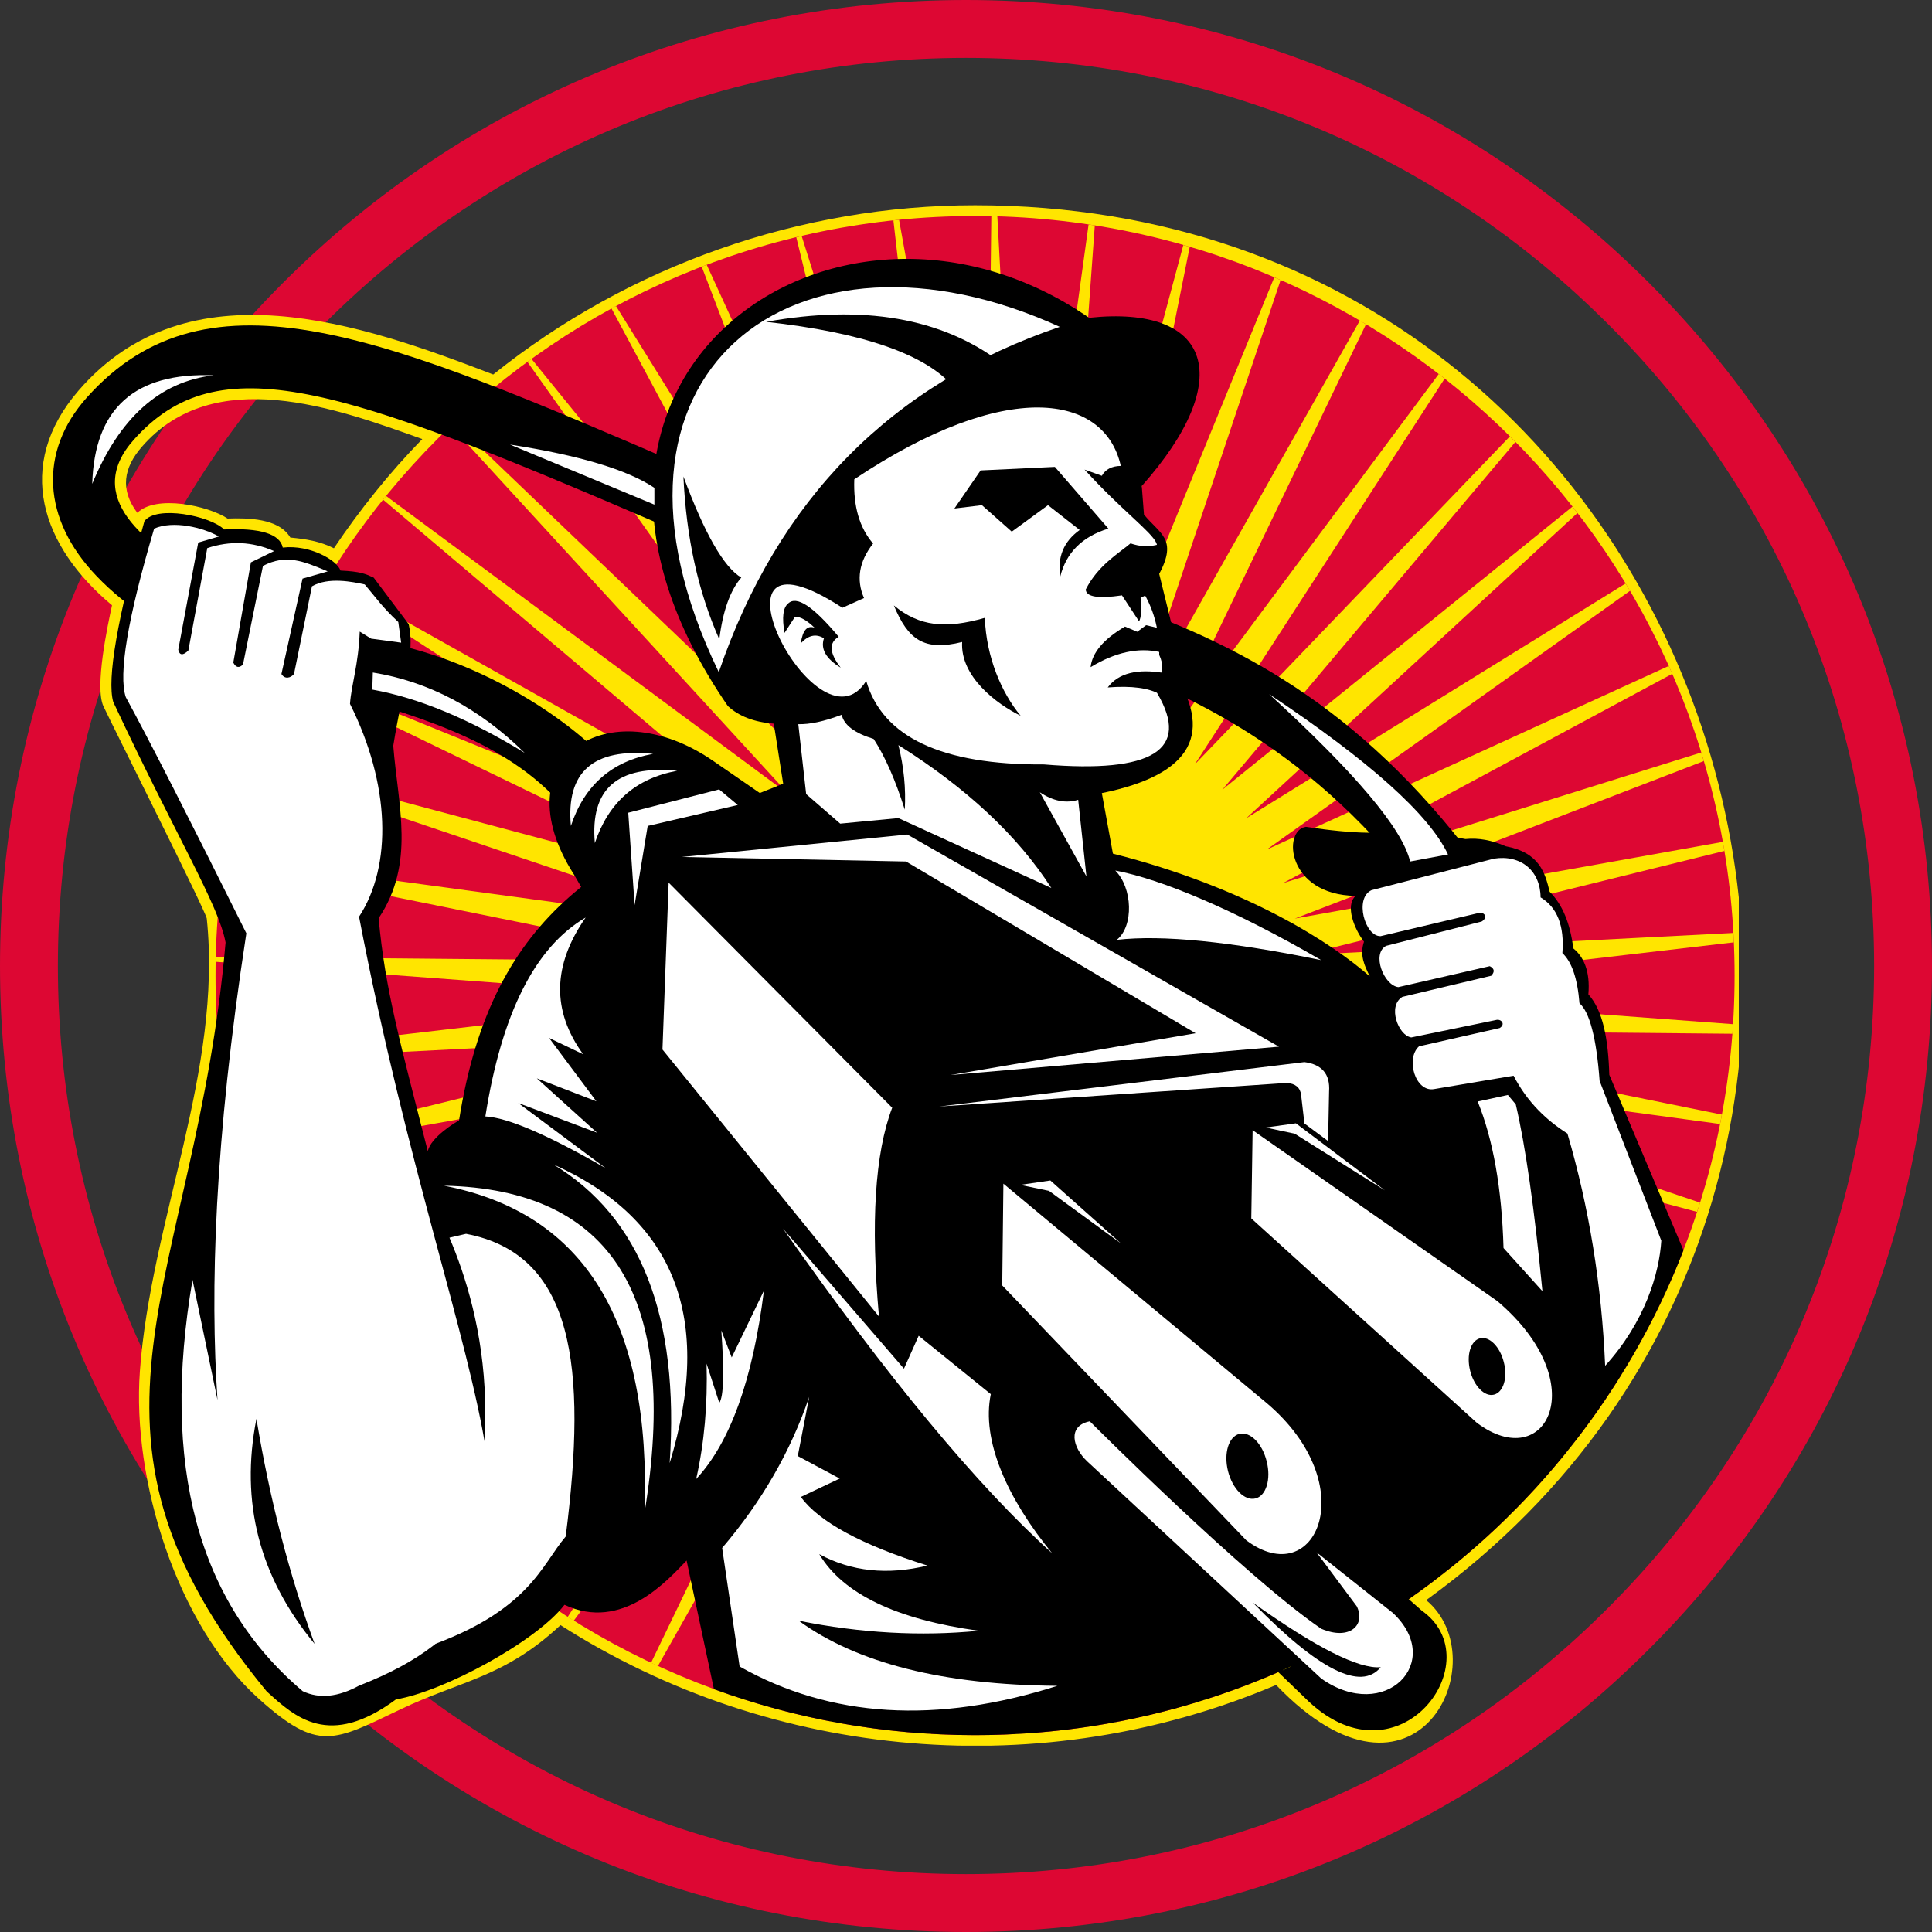
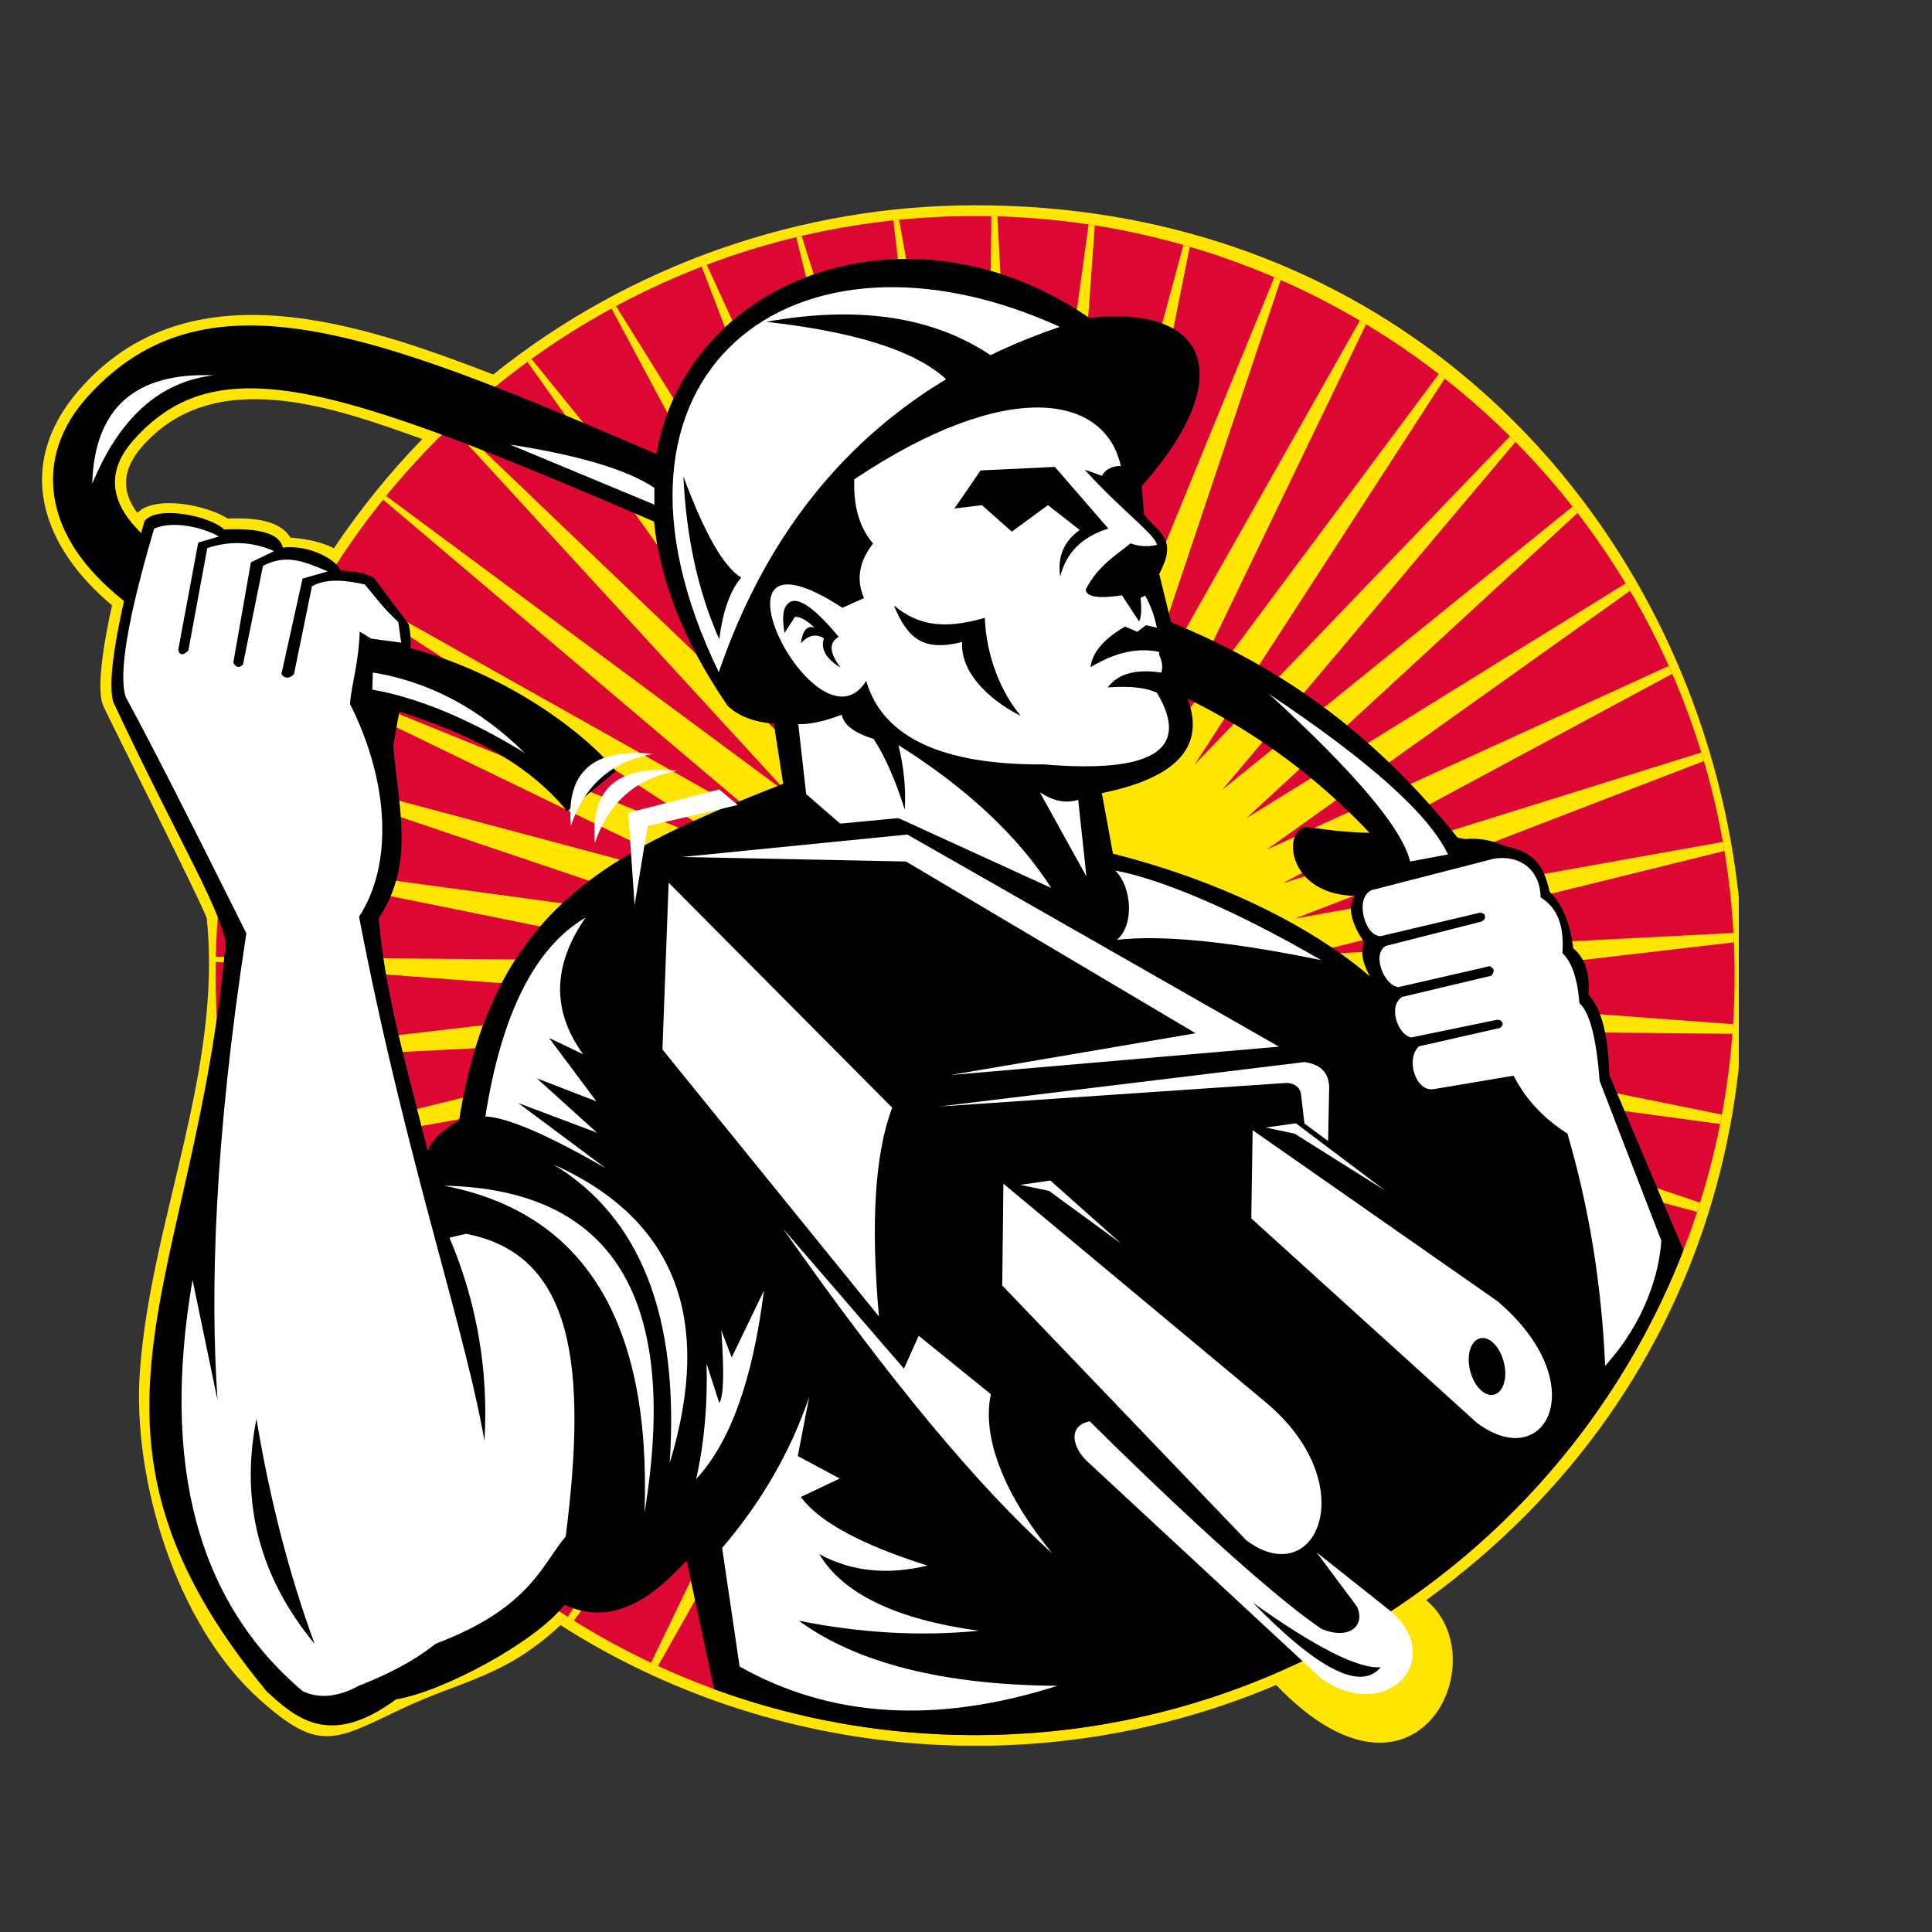
<svg xmlns="http://www.w3.org/2000/svg" width="60" zoomAndPan="magnify" viewBox="0 0 45 45" height="60" preserveAspectRatio="xMidYMid meet" version="1.0">
  <rect x="0" y="0" width="45" height="45" fill="#333333" stroke="none" />
  <defs>
    <clipPath id="b614761096">
      <path d="M 22.5 45 C 16.492 45 10.836 42.66 6.59 38.41 C 2.34 34.164 0 28.508 0 22.5 C 0 16.492 2.34 10.836 6.59 6.59 C 10.836 2.34 16.492 0 22.5 0 C 28.508 0 34.164 2.34 38.41 6.59 C 42.66 10.844 45 16.492 45 22.5 C 45 28.508 42.66 34.164 38.41 38.41 C 34.164 42.66 28.508 45 22.5 45 Z M 22.5 1.348 C 16.852 1.348 11.539 3.551 7.547 7.547 C 3.551 11.539 1.348 16.852 1.348 22.5 C 1.348 28.148 3.551 33.461 7.547 37.453 C 11.539 41.449 16.852 43.652 22.5 43.652 C 28.148 43.652 33.461 41.449 37.453 37.453 C 41.449 33.461 43.652 28.148 43.652 22.5 C 43.652 16.852 41.449 11.539 37.453 7.547 C 33.461 3.551 28.148 1.348 22.5 1.348 Z M 22.5 1.348 " clip-rule="nonzero" />
    </clipPath>
    <clipPath id="81a6dcd271">
      <path d="M 0.98 4.781 L 40.5 4.781 L 40.5 40.66 L 0.98 40.66 Z M 0.98 4.781 " clip-rule="nonzero" />
    </clipPath>
    <clipPath id="a53a8cf559">
      <path d="M 5 5 L 40.5 5 L 40.5 41 L 5 41 Z M 5 5 " clip-rule="nonzero" />
    </clipPath>
    <clipPath id="0fd691e59c">
      <path d="M 5 5 L 40.5 5 L 40.5 41 L 5 41 Z M 5 5 " clip-rule="nonzero" />
    </clipPath>
  </defs>
  <g clip-path="url(#b614761096)">
-     <rect x="-4.5" width="54" fill="#dd0733" y="-4.5" height="54" fill-opacity="1" />
-   </g>
+     </g>
  <g clip-path="url(#81a6dcd271)">
    <path fill="#ffe500" d="M 2.609 14.098 C 0.973 12.734 0.316 10.848 1.832 9.094 C 4.383 6.145 8.418 7.539 11.488 8.723 C 14.656 6.18 18.648 4.781 22.711 4.781 C 40.328 4.781 47.02 27.277 33.219 37.27 C 34.891 38.66 32.992 42.66 29.723 39.246 C 24.309 41.547 18.008 41.02 13.055 37.852 C 11.746 39.074 10.758 39.133 9.324 39.816 C 7.766 40.562 7.414 40.809 6.039 39.578 C 4.113 37.855 3.074 34.465 3.258 31.941 C 3.512 28.434 5.184 24.938 4.816 21.395 C 4.801 21.242 2.605 16.871 2.41 16.453 C 2.199 16.008 2.508 14.559 2.609 14.098 Z M 7.777 12.77 C 8.387 11.863 9.074 11.008 9.836 10.227 C 7.812 9.5 4.984 8.477 3.305 10.406 C 2.875 10.898 2.793 11.41 3.199 11.945 C 3.629 11.516 4.848 11.777 5.301 12.078 C 5.758 12.062 6.492 12.066 6.762 12.52 C 7.125 12.555 7.449 12.605 7.777 12.77 " fill-opacity="1" fill-rule="nonzero" />
  </g>
  <g clip-path="url(#a53a8cf559)">
    <path fill="#dd0733" d="M 5.02 22.723 C 5.02 12.953 12.938 5.031 22.711 5.031 C 32.48 5.031 40.402 12.953 40.402 22.723 C 40.402 32.496 32.48 40.414 22.711 40.414 C 12.938 40.414 5.02 32.496 5.02 22.723 " fill-opacity="1" fill-rule="nonzero" />
  </g>
-   <path fill="#000000" d="M 29.051 38.25 L 30.48 39.629 C 32.609 41.625 34.75 38.664 33.117 37.516 L 31.812 36.367 L 29.051 38.25 " fill-opacity="1" fill-rule="evenodd" />
  <g clip-path="url(#0fd691e59c)">
    <path fill="#ffe500" d="M 33.52 36.73 L 27.242 28.996 L 31.957 37.809 C 31.895 37.848 31.832 37.887 31.77 37.926 L 26.484 29.422 L 30.078 38.812 C 30.012 38.844 29.945 38.871 29.879 38.902 L 25.68 29.75 L 28.082 39.586 C 28.016 39.605 27.949 39.629 27.883 39.648 L 24.84 29.977 L 26 40.109 C 25.934 40.121 25.867 40.137 25.797 40.148 L 23.977 30.094 L 23.859 40.379 C 23.793 40.383 23.727 40.387 23.656 40.391 L 23.105 30.102 L 21.688 40.387 C 21.625 40.383 21.559 40.379 21.492 40.375 L 22.242 30.004 L 19.52 40.129 C 19.457 40.117 19.395 40.105 19.332 40.094 L 21.398 29.797 L 17.387 39.602 C 17.328 39.582 17.27 39.562 17.215 39.547 L 20.586 29.484 L 15.324 38.805 C 15.27 38.781 15.219 38.758 15.164 38.73 L 19.82 29.074 L 13.363 37.75 C 13.316 37.719 13.27 37.691 13.223 37.66 L 19.109 28.57 L 11.543 36.445 L 11.418 36.344 L 18.473 27.98 L 9.891 34.918 L 9.785 34.805 L 17.91 27.316 L 8.434 33.18 L 8.348 33.059 L 17.438 26.586 L 7.207 31.258 L 7.141 31.137 L 17.059 25.805 L 6.234 29.184 L 6.188 29.059 L 16.781 24.98 L 5.535 26.992 L 5.504 26.867 L 16.609 24.129 L 5.129 24.719 L 5.117 24.594 L 16.543 23.262 L 5.02 22.402 L 5.023 22.285 L 16.59 22.391 L 5.215 20.086 L 5.23 19.973 L 16.742 21.535 L 5.711 17.809 L 5.742 17.703 L 17.004 20.707 L 6.504 15.617 L 6.547 15.516 L 17.367 19.914 L 7.582 13.547 L 7.641 13.453 L 17.824 19.176 L 8.922 11.637 L 8.992 11.551 L 18.371 18.5 L 10.5 9.922 L 10.582 9.844 L 19 17.898 L 12.285 8.43 L 12.379 8.359 L 19.699 17.379 L 14.242 7.184 L 14.348 7.129 L 20.457 16.953 L 16.344 6.211 L 16.461 6.168 L 21.262 16.625 L 18.547 5.527 L 18.672 5.496 L 22.102 16.398 L 20.809 5.133 L 20.941 5.121 L 22.961 16.281 L 23.09 5.035 L 23.23 5.039 L 23.832 16.27 L 25.355 5.23 L 25.5 5.25 L 24.695 16.371 L 27.562 5.707 L 27.711 5.75 L 25.539 16.578 L 29.68 6.461 L 29.828 6.523 L 26.352 16.891 L 31.672 7.469 C 31.723 7.496 31.77 7.523 31.816 7.555 L 27.117 17.301 L 33.512 8.711 C 33.555 8.746 33.602 8.781 33.648 8.82 L 27.828 17.805 L 35.168 10.164 C 35.211 10.207 35.254 10.25 35.297 10.293 L 28.469 18.395 L 36.625 11.801 C 36.664 11.848 36.703 11.898 36.742 11.949 L 29.027 19.059 L 37.863 13.59 C 37.898 13.648 37.934 13.703 37.965 13.762 L 29.504 19.789 L 38.867 15.512 C 38.895 15.57 38.922 15.633 38.949 15.695 L 29.883 20.57 L 39.625 17.527 C 39.645 17.594 39.664 17.66 39.684 17.727 L 30.16 21.395 L 40.129 19.609 C 40.141 19.68 40.152 19.75 40.164 19.82 L 30.332 22.246 L 40.375 21.73 C 40.379 21.801 40.383 21.875 40.383 21.949 L 30.395 23.113 L 40.367 23.855 C 40.359 23.93 40.355 24.004 40.352 24.078 L 30.348 23.984 L 40.105 25.961 C 40.094 26.031 40.078 26.105 40.062 26.18 L 30.195 24.84 L 39.598 28.012 C 39.574 28.086 39.551 28.156 39.527 28.227 L 29.934 25.668 L 38.848 29.988 C 38.816 30.055 38.785 30.125 38.75 30.195 L 29.574 26.461 L 37.863 31.855 C 37.824 31.922 37.785 31.984 37.746 32.051 L 29.113 27.199 L 36.668 33.594 C 36.621 33.656 36.574 33.715 36.527 33.773 L 28.566 27.875 L 35.273 35.18 C 35.219 35.234 35.168 35.289 35.113 35.34 L 27.938 28.477 L 33.695 36.594 C 33.637 36.637 33.578 36.684 33.52 36.73 " fill-opacity="1" fill-rule="nonzero" />
  </g>
  <path fill="#000000" d="M 15.992 36.348 C 15.539 36.816 14.488 38.008 13.148 37.379 C 12.496 38.227 10.34 39.398 9.223 39.582 C 7.664 40.734 6.871 39.996 6.211 39.395 C 1.129 33.234 4.562 29.93 5.254 21.953 C 5.094 21.074 4.125 19.527 2.637 16.348 C 2.488 15.816 2.73 14.414 3.363 12.141 C 3.633 11.762 4.898 12.012 5.219 12.332 C 6.055 12.293 6.52 12.434 6.586 12.754 C 7.223 12.68 7.859 13.055 7.93 13.289 C 8.398 13.312 8.504 13.363 8.703 13.453 L 9.52 14.539 C 9.672 15.238 9.402 15.871 9.16 17.371 C 9.273 18.785 9.676 20.109 8.82 21.387 C 8.965 23.031 9.324 24.293 9.965 26.816 C 10.023 26.496 10.625 26.125 10.691 26.102 C 11.477 21.098 14.227 19.84 18.242 18.254 L 18.023 16.855 C 17.566 16.82 17.211 16.684 16.953 16.445 C 11.66 8.758 19.535 3.375 25.367 7.402 C 28.219 7.098 28.809 8.828 26.594 11.32 L 26.645 11.984 C 27.008 12.434 27.438 12.547 27 13.367 L 27.285 14.527 C 27.516 14.848 27.508 15.188 27.262 15.543 C 28.309 17.066 27.777 18.043 25.664 18.473 L 25.922 19.883 C 29.035 20.672 31.016 21.961 31.906 22.742 C 31.781 22.492 31.664 22.246 31.77 21.934 C 31.547 21.641 31.324 21.098 31.574 20.867 C 29.977 20.844 29.863 19.34 30.418 19.258 C 31.547 19.43 32.324 19.441 32.742 19.293 L 34.133 19.543 C 34.438 19.512 34.75 19.57 35.07 19.711 C 35.863 19.859 35.988 20.336 36.094 20.77 C 36.391 21.066 36.574 21.508 36.645 22.09 C 36.883 22.281 37.043 22.617 36.996 23.16 C 37.336 23.539 37.457 24.188 37.484 25.035 L 39.211 29.121 C 36.645 35.73 30.223 40.414 22.711 40.414 C 20.57 40.414 18.523 40.035 16.629 39.344 L 15.992 36.348 " fill-opacity="1" fill-rule="nonzero" />
  <path fill="#000000" d="M 33.406 21.219 C 28.387 14.293 22.312 15.195 15.344 12.195 C 7.883 8.984 5.082 8.039 3.117 10.242 C 0.785 12.848 8.441 14.836 9.23 15.016 C 11.461 15.516 13.484 16.906 14.348 17.961 L 13.211 18.895 C 10.656 15.773 5.191 16.5 2.246 13.414 C 0.984 12.094 0.895 10.523 2.02 9.262 C 4.859 6.082 9.008 7.867 15.926 10.848 C 23.254 14 29.246 12.973 34.594 20.355 L 33.406 21.219 " fill-opacity="1" fill-rule="nonzero" />
  <path fill="#ffffff" d="M 26.105 10.852 C 25.734 9.18 23.445 8.793 19.898 11.164 C 19.875 11.797 20.02 12.293 20.336 12.66 C 20.008 13.078 19.938 13.504 20.125 13.93 L 19.621 14.156 C 16.09 11.859 19.031 17.703 20.176 15.859 C 20.555 17.168 21.934 17.82 24.316 17.805 C 26.848 18.016 27.73 17.465 26.957 16.152 C 26.84 15.844 27.219 15.719 27 15.254 C 27.008 14.723 26.891 14.246 26.652 13.836 C 26.906 13.195 27 12.797 26.934 12.648 C 26.82 12.383 26.121 11.883 25.262 10.938 L 25.664 11.082 C 25.746 10.934 25.895 10.855 26.105 10.852 " fill-opacity="1" fill-rule="evenodd" />
  <path fill="#000000" d="M 22.23 11.844 L 22.84 10.957 L 24.57 10.875 L 25.816 12.312 C 25.203 12.5 24.832 12.875 24.695 13.43 C 24.625 12.977 24.773 12.613 25.148 12.344 L 24.41 11.766 L 23.566 12.383 L 22.871 11.766 L 22.23 11.844 " fill-opacity="1" fill-rule="evenodd" />
  <path fill="#000000" d="M 26.984 12.68 C 26.773 12.742 26.555 12.734 26.332 12.656 C 26.047 12.895 25.574 13.168 25.289 13.73 C 25.297 13.902 25.578 13.949 26.133 13.867 L 26.531 14.473 C 26.582 14.379 26.594 14.195 26.566 13.926 L 26.805 13.805 C 26.98 13.266 27.039 12.891 26.984 12.68 " fill-opacity="1" fill-rule="evenodd" />
  <path fill="#000000" d="M 26.996 14.633 L 26.695 14.562 L 26.488 14.715 L 26.203 14.594 C 25.703 14.887 25.438 15.203 25.402 15.539 C 25.977 15.191 26.516 15.074 27.016 15.188 L 26.996 14.633 " fill-opacity="1" fill-rule="evenodd" />
  <path fill="#000000" d="M 27.023 16.176 C 26.766 16.023 26.359 15.969 25.801 16.012 C 26.051 15.676 26.496 15.566 27.137 15.68 C 27.047 15.848 27.008 16.012 27.023 16.176 " fill-opacity="1" fill-rule="evenodd" />
  <path fill="#ffffff" d="M 24.684 7.613 C 18.531 4.805 13.344 8.656 16.742 15.656 C 18.121 11.625 20.77 8.941 24.684 7.613 " fill-opacity="1" fill-rule="evenodd" />
  <path fill="#000000" d="M 23.309 8.441 C 21.926 7.402 20.105 7.09 17.844 7.496 C 20.098 7.746 21.555 8.25 22.207 9.008 L 23.309 8.441 " fill-opacity="1" fill-rule="evenodd" />
  <path fill="#000000" d="M 20.82 14.102 C 21.414 14.594 22.027 14.652 22.938 14.391 C 22.973 15.309 23.328 16.137 23.773 16.672 C 23.211 16.398 22.363 15.758 22.41 14.953 C 21.52 15.176 21.148 14.895 20.82 14.102 " fill-opacity="1" fill-rule="evenodd" />
  <path fill="#000000" d="M 19.535 14.832 C 18.941 14.121 18.551 13.863 18.355 14.059 C 18.238 14.156 18.211 14.383 18.273 14.742 L 18.516 14.367 C 18.637 14.359 18.789 14.445 18.973 14.621 C 18.801 14.559 18.695 14.68 18.652 14.984 C 18.828 14.793 19.008 14.754 19.191 14.867 C 19.109 15.117 19.238 15.344 19.582 15.551 C 19.316 15.211 19.301 14.969 19.535 14.832 " fill-opacity="1" fill-rule="evenodd" />
  <path fill="#ffffff" d="M 18.594 16.867 L 18.777 18.496 L 19.57 19.184 L 20.926 19.055 L 24.488 20.684 C 23.703 19.465 22.516 18.355 20.926 17.355 C 21.055 17.871 21.102 18.375 21.074 18.859 C 20.855 18.164 20.613 17.617 20.348 17.211 C 19.902 17.074 19.656 16.887 19.605 16.648 C 19.191 16.805 18.855 16.875 18.594 16.867 " fill-opacity="1" fill-rule="evenodd" />
  <path fill="#ffffff" d="M 15.574 20.559 L 20.781 25.801 C 20.379 26.859 20.277 28.48 20.473 30.664 L 15.43 24.445 L 15.574 20.559 " fill-opacity="1" fill-rule="evenodd" />
  <path fill="#ffffff" d="M 23.371 27.57 L 29.508 32.684 C 31.766 34.602 30.645 37.094 29.027 35.875 L 23.344 29.941 L 23.371 27.57 " fill-opacity="1" fill-rule="evenodd" />
  <path fill="#ffffff" d="M 29.176 26.324 L 34.875 30.305 C 37.137 32.223 36.008 34.355 34.395 33.137 L 29.145 28.379 L 29.176 26.324 " fill-opacity="1" fill-rule="evenodd" />
  <path fill="#ffffff" d="M 25.383 33.105 C 24.859 33.211 24.98 33.715 25.324 34.039 L 30.777 39.098 C 32.258 40.141 33.66 38.711 32.445 37.57 L 30.664 36.156 L 31.602 37.414 C 31.816 37.844 31.441 38.219 30.777 37.938 C 28.996 36.723 25.383 33.105 25.383 33.105 " fill-opacity="1" fill-rule="evenodd" />
  <path fill="#ffffff" d="M 15.883 19.961 L 21.133 19.438 L 29.789 24.379 L 22.141 25.039 L 27.848 24.066 L 21.102 20.066 L 15.883 19.961 " fill-opacity="1" fill-rule="evenodd" />
  <path fill="#ffffff" d="M 30.934 26.578 L 30.957 25.422 C 30.984 25.02 30.793 24.793 30.383 24.738 L 21.875 25.773 L 29.973 25.223 C 30.172 25.238 30.285 25.332 30.305 25.5 L 30.383 26.168 L 30.934 26.578 " fill-opacity="1" fill-rule="evenodd" />
  <path fill="#ffffff" d="M 21.398 31.113 L 23.078 32.473 C 22.855 33.547 23.457 34.898 24.508 36.18 C 22.766 34.613 20.676 32.09 18.238 28.617 L 21.055 31.879 L 21.398 31.113 " fill-opacity="1" fill-rule="evenodd" />
-   <path fill="#000000" d="M 28.602 34.262 C 28.5 33.848 28.617 33.461 28.867 33.398 C 29.117 33.336 29.402 33.621 29.504 34.039 C 29.609 34.453 29.492 34.84 29.242 34.902 C 28.992 34.965 28.707 34.68 28.602 34.262 " fill-opacity="1" fill-rule="nonzero" />
  <path fill="#000000" d="M 34.242 31.926 C 34.152 31.562 34.254 31.227 34.473 31.172 C 34.688 31.117 34.938 31.367 35.027 31.73 C 35.121 32.09 35.016 32.43 34.797 32.484 C 34.582 32.539 34.332 32.289 34.242 31.926 " fill-opacity="1" fill-rule="nonzero" />
-   <path fill="#000000" d="M 18.992 19.363 L 16.633 17.738 C 14.16 16.016 11.648 17.68 13.367 20.367 L 15.035 23.242 L 15.164 19.996 L 18.992 19.363 " fill-opacity="1" fill-rule="evenodd" />
  <path fill="#ffffff" d="M 9.277 14.488 L 9.344 14.969 L 8.645 14.875 L 8.379 14.711 C 8.348 15.492 8.184 15.945 8.152 16.395 C 9.09 18.266 9.141 20.164 8.363 21.352 C 10.598 32.996 14.043 37.047 8.363 39.262 C 7.875 39.527 7.441 39.574 7.051 39.391 C 4.605 37.324 3.746 34.129 4.484 29.809 L 5.066 32.609 C 4.895 30.07 4.988 26.609 5.738 21.738 C 4.398 19.047 3.492 17.27 2.93 16.238 C 2.754 15.715 2.973 14.402 3.59 12.312 C 4.039 12.117 4.727 12.285 5.098 12.496 L 4.617 12.637 L 4.152 15.133 C 4.18 15.266 4.262 15.273 4.387 15.152 L 4.828 12.766 C 5.359 12.59 5.875 12.613 6.383 12.836 L 5.844 13.098 L 5.434 15.434 C 5.496 15.551 5.57 15.566 5.66 15.477 L 6.125 13.18 C 6.66 12.906 7.043 13.059 7.633 13.309 L 7.047 13.477 L 6.555 15.699 C 6.637 15.832 6.773 15.789 6.848 15.699 L 7.266 13.656 C 7.645 13.434 8.215 13.551 8.496 13.613 C 8.785 13.953 8.883 14.117 9.277 14.488 " fill-opacity="1" fill-rule="evenodd" />
  <path fill="#ffffff" d="M 17.184 18.75 L 15.086 19.238 L 14.781 21.082 L 14.633 18.93 L 16.75 18.387 L 17.184 18.75 " fill-opacity="1" fill-rule="evenodd" />
  <path fill="#ffffff" d="M 15.773 17.953 C 14.379 17.816 13.742 18.375 13.855 19.637 C 14.172 18.691 14.809 18.129 15.773 17.953 " fill-opacity="1" fill-rule="evenodd" />
  <path fill="#ffffff" d="M 15.211 17.559 C 13.82 17.418 13.18 17.977 13.297 19.238 C 13.609 18.293 14.25 17.73 15.211 17.559 " fill-opacity="1" fill-rule="evenodd" />
  <path fill="#ffffff" d="M 8.684 15.664 L 8.672 16.062 C 9.746 16.254 10.93 16.746 12.219 17.535 C 11.168 16.5 9.988 15.875 8.684 15.664 " fill-opacity="1" fill-rule="evenodd" />
  <path fill="#ffffff" d="M 4.977 8.742 C 3.141 8.668 2.199 9.512 2.148 11.27 C 2.781 9.73 3.723 8.887 4.977 8.742 " fill-opacity="1" fill-rule="evenodd" />
  <path fill="#ffffff" d="M 15.242 11.363 L 15.242 11.754 L 11.879 10.355 C 13.492 10.605 14.613 10.941 15.242 11.363 " fill-opacity="1" fill-rule="evenodd" />
  <path fill="#ffffff" d="M 10.855 28.738 C 13.363 29.215 13.684 31.82 13.176 35.789 C 12.613 36.445 12.332 37.531 9.91 38.371 C 12.121 34.035 11.219 30.594 10.469 28.828 L 10.855 28.738 " fill-opacity="1" fill-rule="evenodd" />
  <path fill="#ffffff" d="M 10.34 27.617 C 14.277 27.699 15.836 30.238 15.012 35.234 C 15.172 30.785 13.613 28.246 10.34 27.617 " fill-opacity="1" fill-rule="evenodd" />
  <path fill="#ffffff" d="M 12.887 27.121 C 15.723 28.391 16.625 30.711 15.598 34.078 C 15.828 30.668 14.922 28.352 12.887 27.121 " fill-opacity="1" fill-rule="evenodd" />
  <path fill="#ffffff" d="M 17.793 30.062 C 17.535 32.133 17.008 33.598 16.215 34.449 C 16.406 33.602 16.484 32.703 16.457 31.762 L 16.754 32.676 C 16.855 32.531 16.871 31.969 16.801 30.988 L 17.043 31.617 L 17.793 30.062 " fill-opacity="1" fill-rule="evenodd" />
  <path fill="#ffffff" d="M 13.641 21.371 C 12.461 22.062 11.684 23.605 11.305 26.004 C 11.828 26.031 12.762 26.434 14.109 27.211 L 12.07 25.691 L 13.906 26.383 L 12.504 25.117 L 13.891 25.652 L 12.789 24.176 L 13.582 24.555 C 12.848 23.543 12.867 22.484 13.641 21.371 " fill-opacity="1" fill-rule="evenodd" />
  <path fill="#ffffff" d="M 38.695 28.898 L 37.258 25.176 C 37.184 24.172 37.023 23.57 36.789 23.367 C 36.742 22.789 36.609 22.402 36.391 22.199 C 36.441 21.566 36.27 21.133 35.883 20.902 C 35.879 20.281 35.422 19.902 34.797 20 L 31.945 20.734 C 31.543 20.918 31.789 21.812 32.156 21.805 L 34.473 21.258 C 34.625 21.27 34.625 21.402 34.508 21.465 L 32.285 22.031 C 31.941 22.215 32.234 22.953 32.57 22.992 L 34.699 22.504 C 34.809 22.559 34.82 22.633 34.734 22.727 L 32.664 23.219 C 32.312 23.43 32.566 24.117 32.871 24.164 L 34.863 23.754 C 34.973 23.738 35.07 23.859 34.93 23.945 L 33.051 24.371 C 32.734 24.656 32.965 25.445 33.402 25.367 L 35.254 25.055 C 35.578 25.684 36.043 26.109 36.508 26.402 C 37.012 28.121 37.305 29.922 37.387 31.812 C 38.324 30.781 38.648 29.645 38.695 28.898 " fill-opacity="1" fill-rule="evenodd" />
  <path fill="#ffffff" d="M 25.977 20.277 C 26.379 20.676 26.414 21.57 26.012 21.891 C 27.07 21.77 28.656 21.93 30.773 22.363 C 28.746 21.184 27.031 20.473 25.977 20.277 " fill-opacity="1" fill-rule="evenodd" />
  <path fill="#ffffff" d="M 25.113 18.629 L 25.305 20.414 L 24.219 18.453 C 24.531 18.66 24.828 18.719 25.113 18.629 " fill-opacity="1" fill-rule="evenodd" />
  <path fill="#ffffff" d="M 33.727 19.902 C 33.285 18.969 31.898 17.727 29.562 16.168 C 31.574 18.008 32.668 19.309 32.844 20.066 L 33.727 19.902 " fill-opacity="1" fill-rule="evenodd" />
  <path fill="#000000" d="M 5.973 33.047 C 5.59 34.984 6.039 36.73 7.328 38.289 C 6.738 36.68 6.285 34.93 5.973 33.047 " fill-opacity="1" fill-rule="evenodd" />
  <path fill="#ffffff" d="M 18.848 32.535 C 18.418 33.801 17.742 34.977 16.82 36.055 L 17.227 38.816 C 19.348 40.012 21.812 40.164 24.629 39.266 C 21.969 39.246 19.961 38.738 18.605 37.75 C 20.047 38.039 21.441 38.117 22.797 37.984 C 20.875 37.719 19.637 37.125 19.082 36.199 C 19.832 36.605 20.672 36.691 21.602 36.465 C 20.062 35.98 19.078 35.445 18.652 34.867 L 19.559 34.438 L 18.582 33.914 L 18.848 32.535 " fill-opacity="1" fill-rule="evenodd" />
-   <path fill="#ffffff" d="M 35.305 25.723 C 35.531 26.688 35.738 28.141 35.926 30.074 L 35.02 29.07 C 34.98 27.68 34.777 26.543 34.418 25.656 L 35.121 25.504 L 35.305 25.723 " fill-opacity="1" fill-rule="evenodd" />
  <path fill="#000000" d="M 32.16 38.832 C 31.699 39.395 30.707 38.895 29.18 37.328 C 30.656 38.379 31.652 38.879 32.16 38.832 " fill-opacity="1" fill-rule="evenodd" />
  <path fill="#ffffff" d="M 23.762 27.598 L 24.465 27.496 L 26.113 28.965 L 24.434 27.738 L 23.762 27.598 " fill-opacity="1" fill-rule="evenodd" />
  <path fill="#ffffff" d="M 29.48 26.262 L 30.184 26.164 L 32.258 27.727 L 30.156 26.406 L 29.48 26.262 " fill-opacity="1" fill-rule="evenodd" />
  <path fill="#000000" d="M 15.918 11.098 C 15.984 12.523 16.262 13.785 16.754 14.891 C 16.836 14.23 17.008 13.75 17.266 13.453 C 16.859 13.211 16.41 12.426 15.918 11.098 " fill-opacity="1" fill-rule="evenodd" />
</svg>